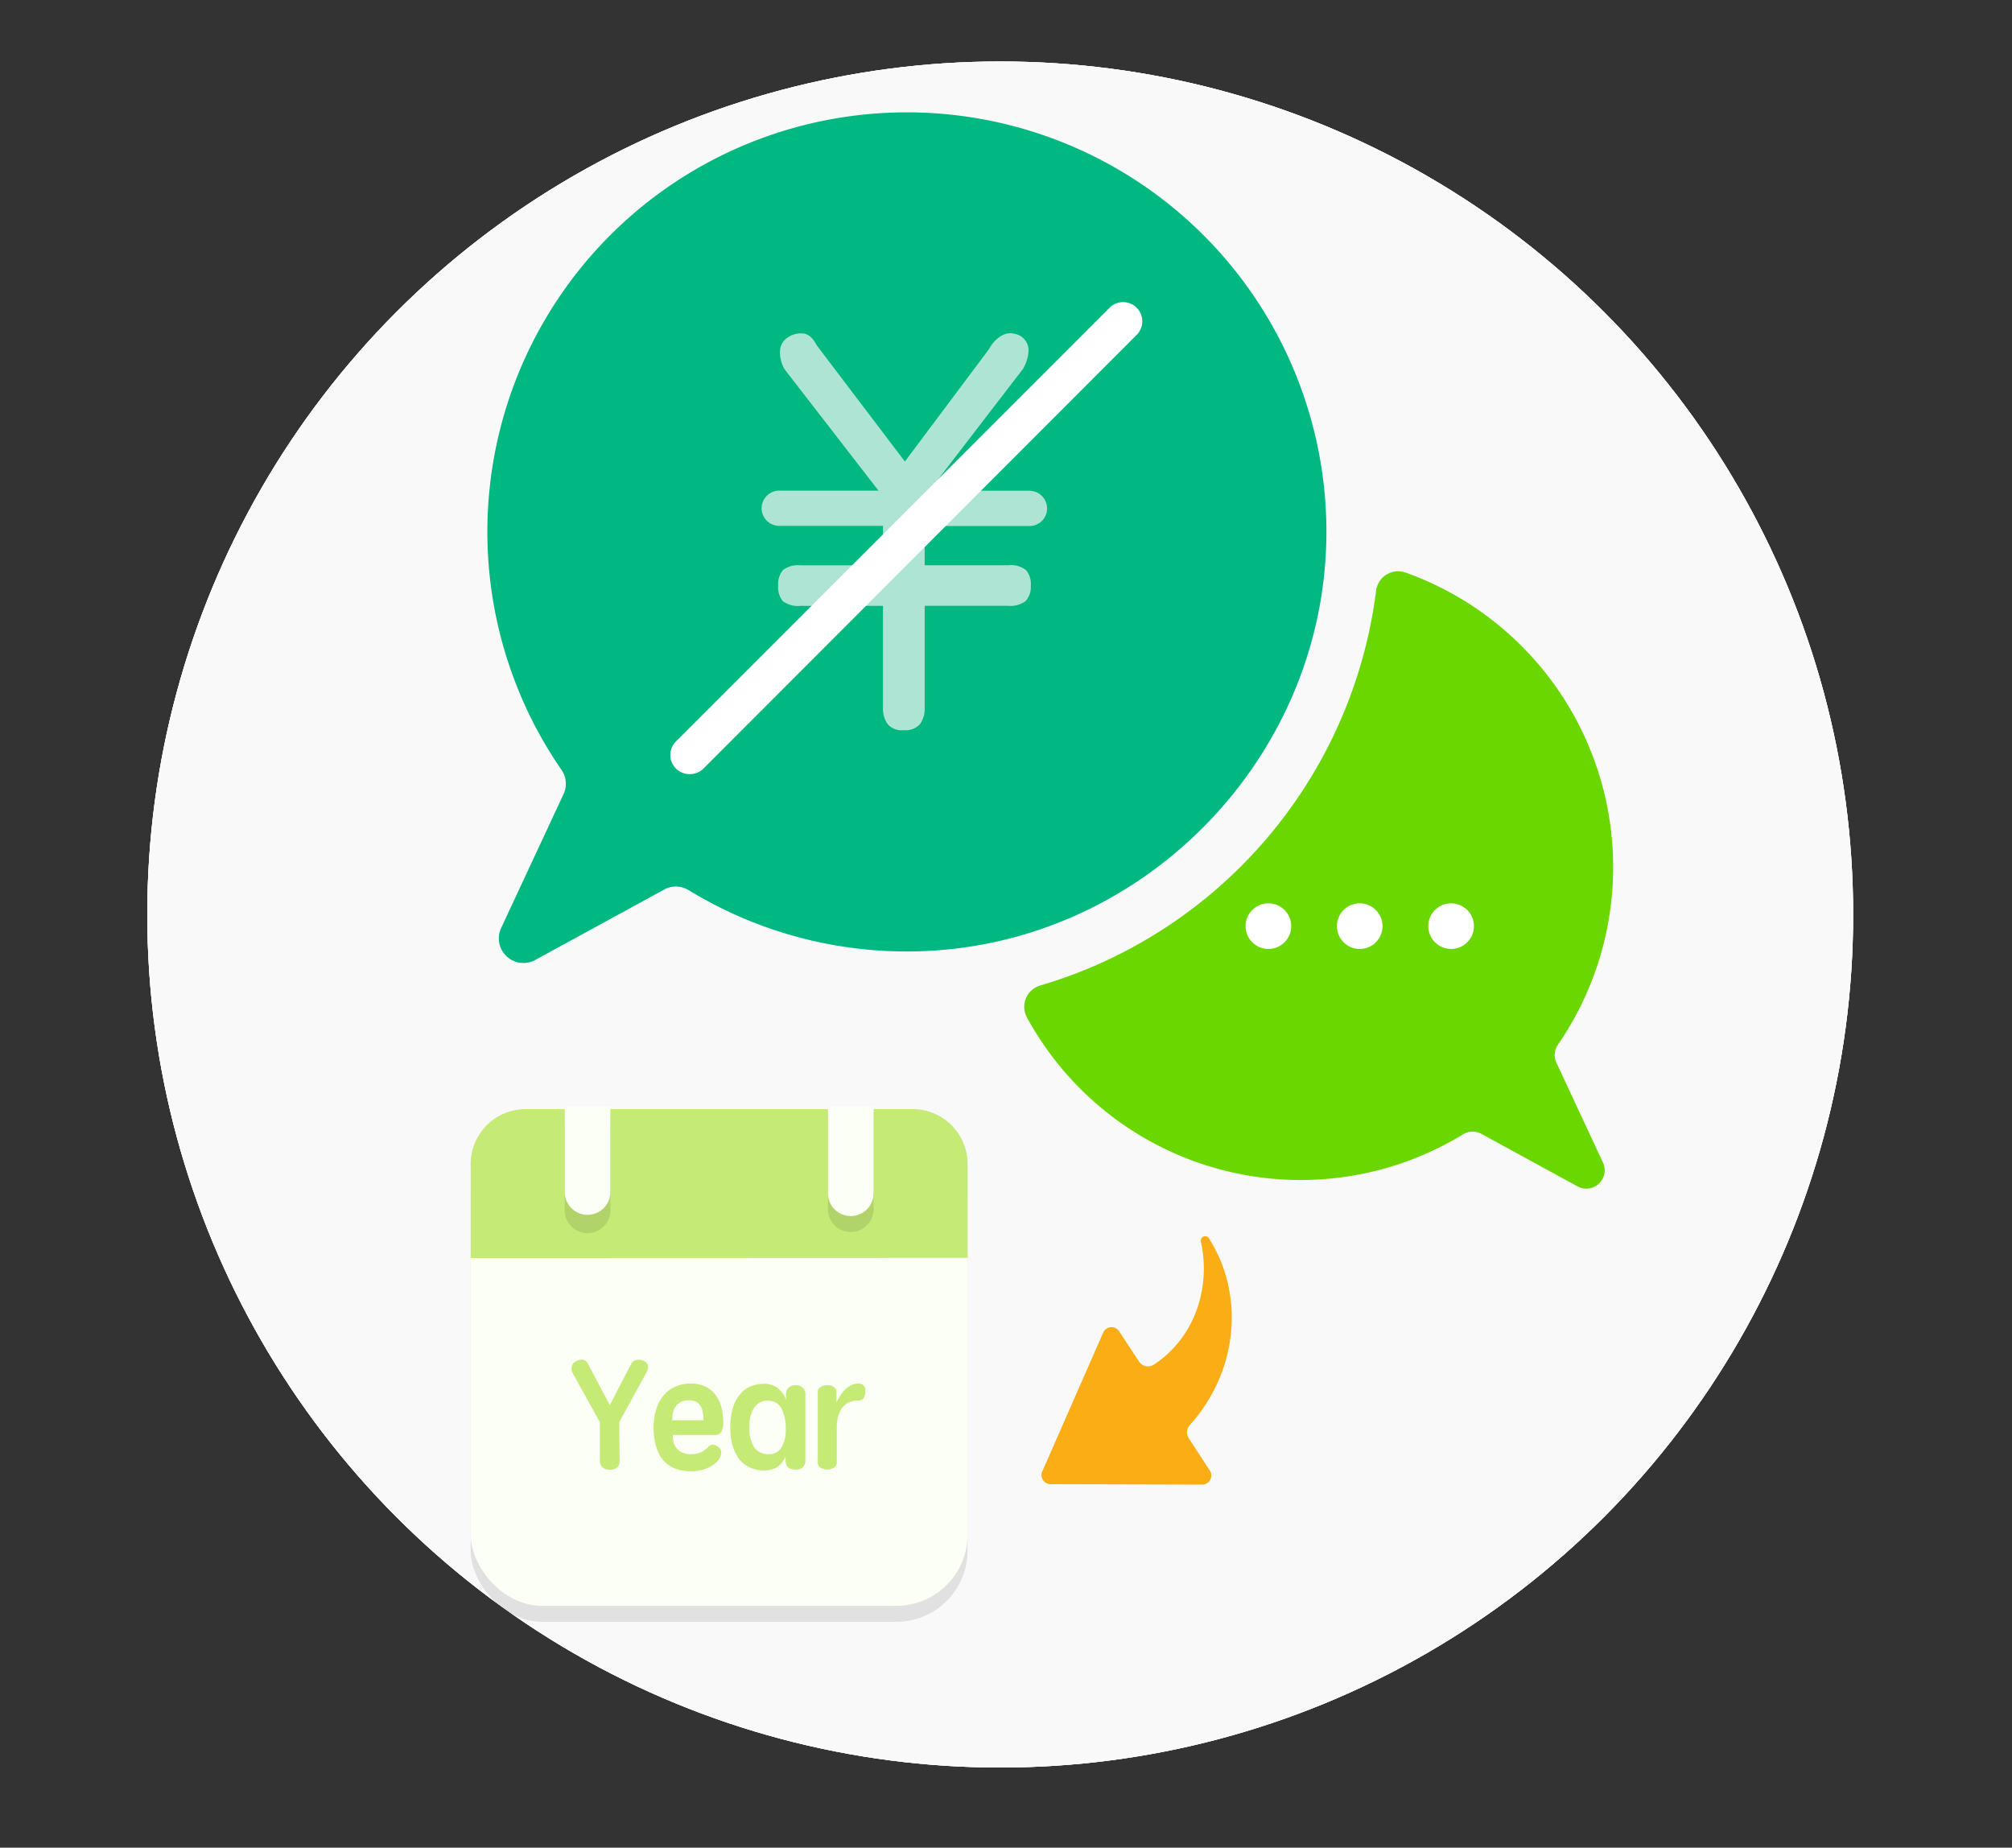
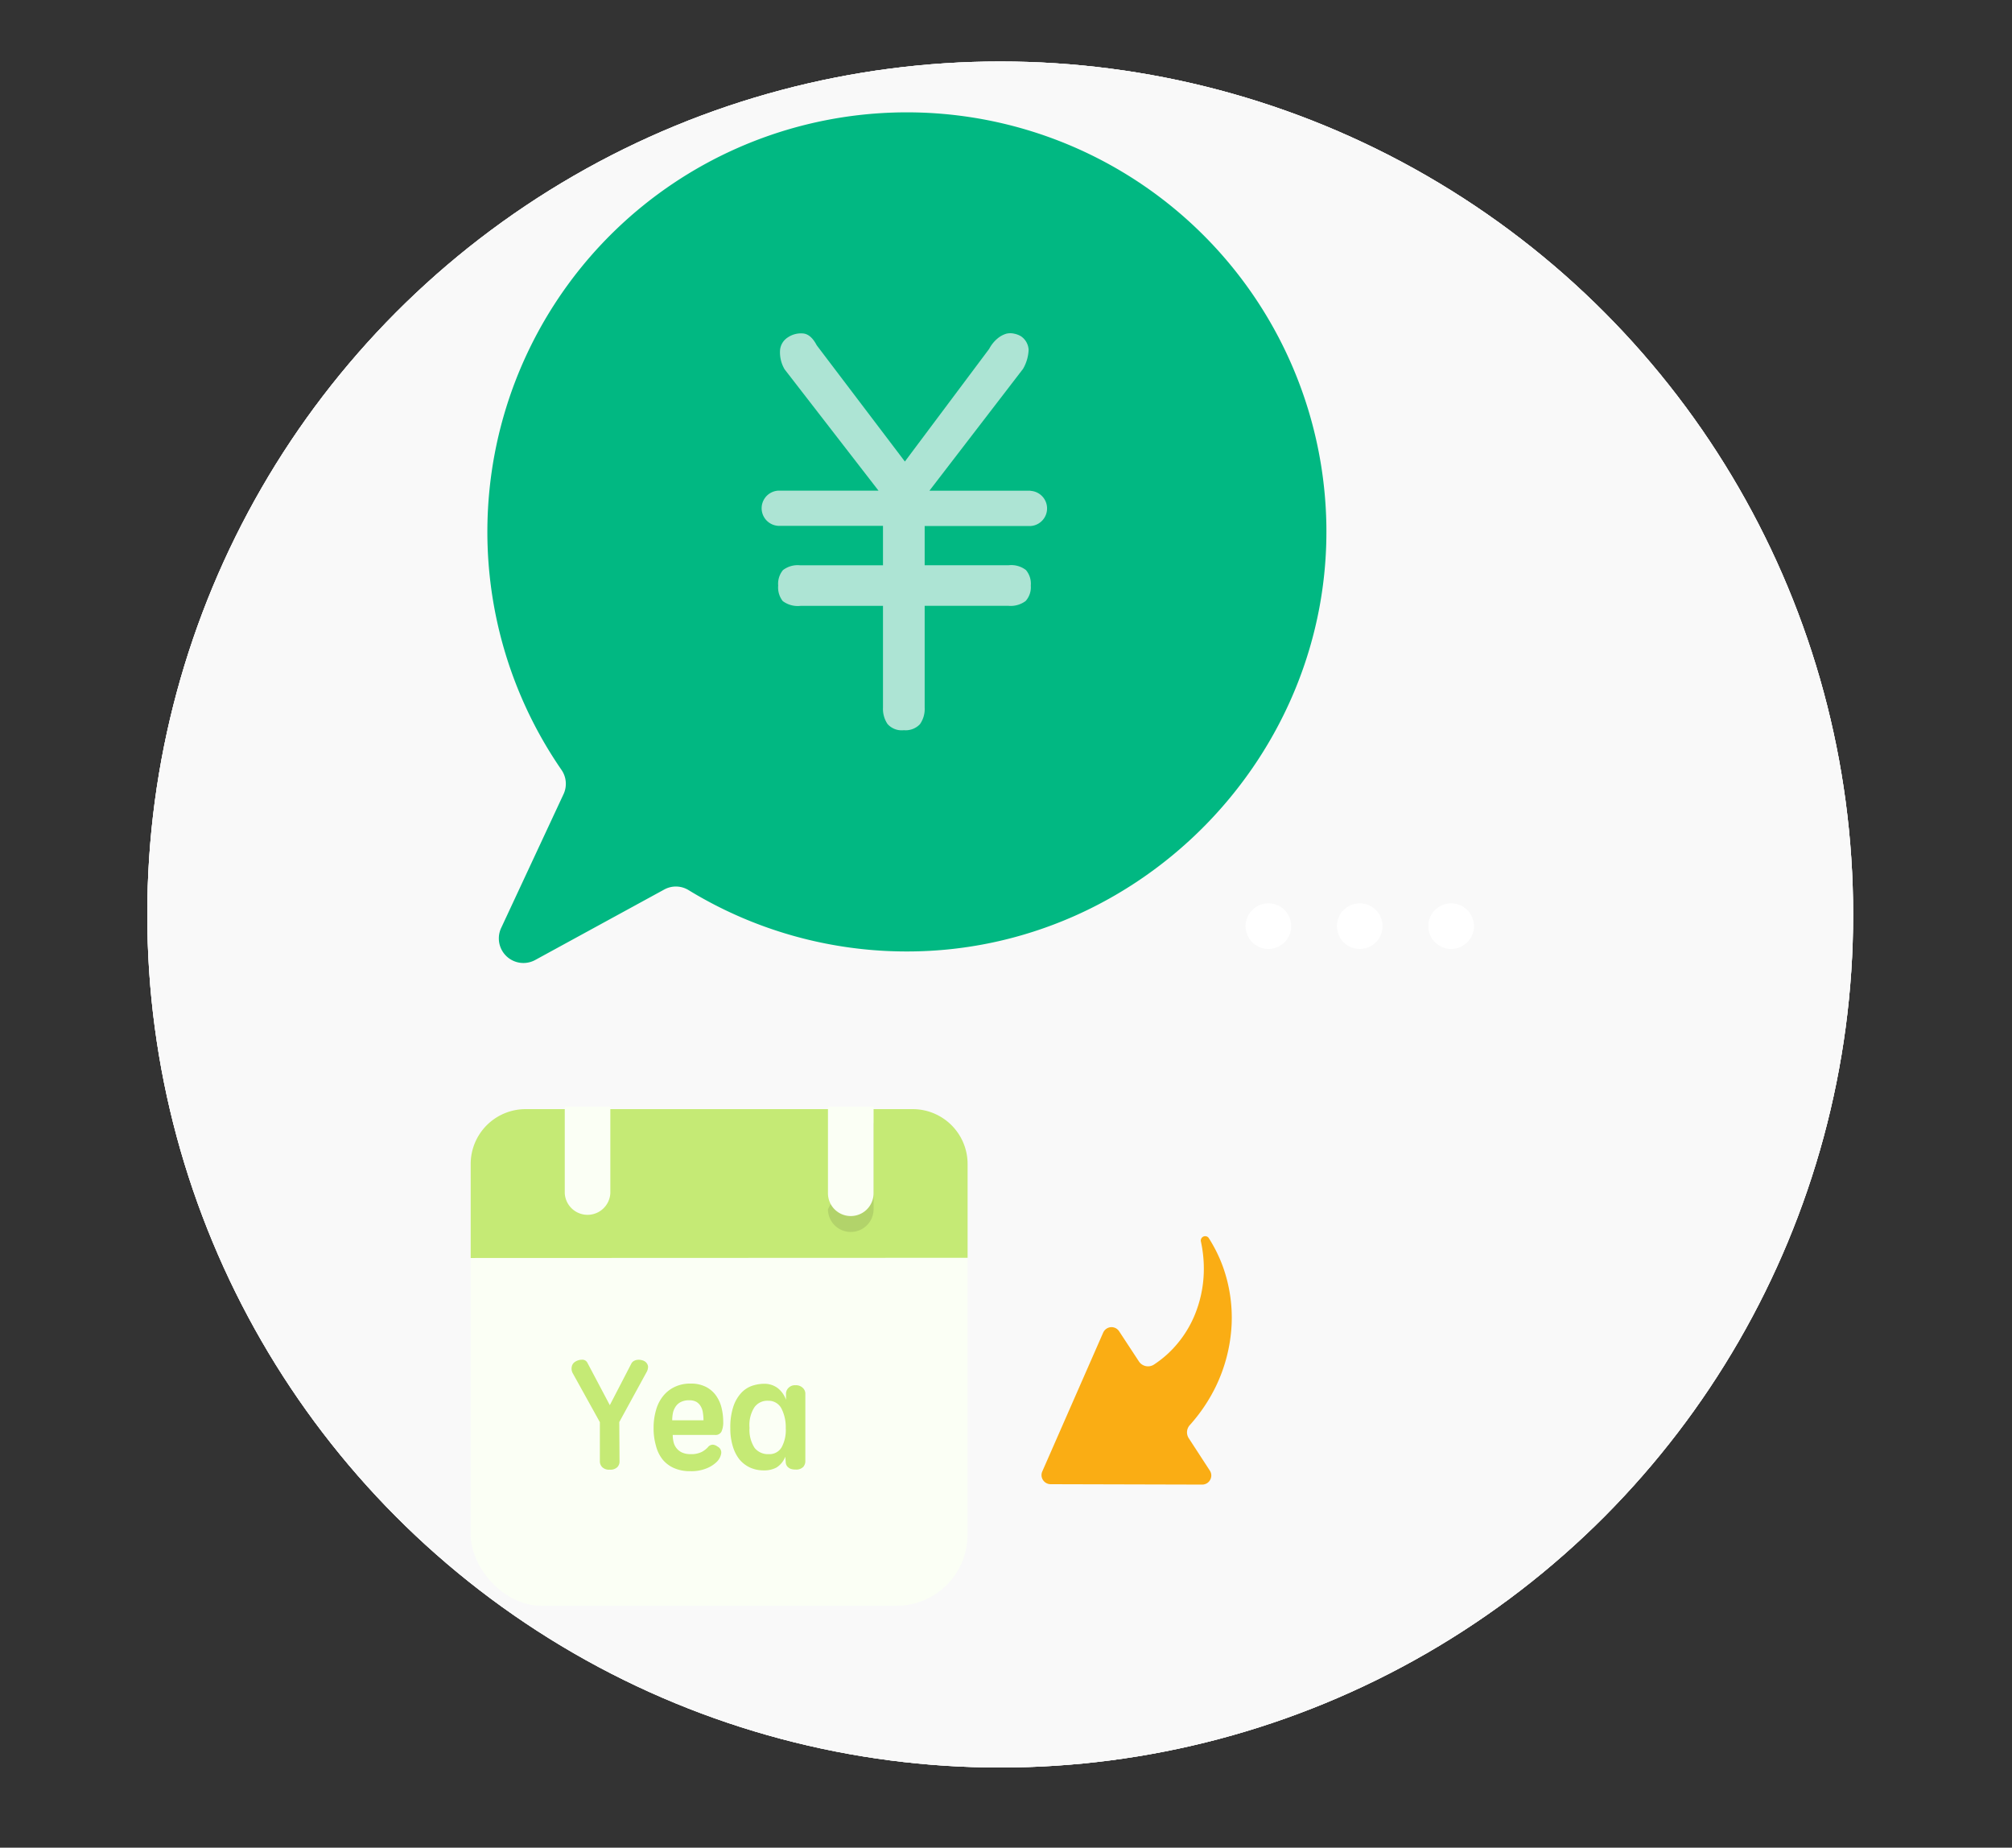
<svg xmlns="http://www.w3.org/2000/svg" viewBox="0 0 306.02 281">
  <rect x="0" y="0" width="306.02" height="281" fill="#333333" stroke="none" />
  <defs>
    <style>.cls-1{isolation:isolate;}.cls-2{fill:#f9f9f9;}.cls-3,.cls-4{mix-blend-mode:multiply;}.cls-4{opacity:0.1;}.cls-5{fill:#fbfff5;}.cls-6{fill:#c5ea75;}.cls-7{fill:#6ad800;}.cls-8{fill:#fff;}.cls-9{fill:#01b882;}.cls-10{opacity:0.7;}.cls-11{fill:#f6f7f7;}.cls-12{fill:#faad14;}</style>
  </defs>
  <title>官网_服务与支持&amp;amp;发展历程</title>
  <g class="cls-1">
    <g id="圖層_1" data-name="圖層 1">
      <circle class="cls-2" cx="152.13" cy="139.08" r="129.73" />
      <circle class="cls-2" cx="152.13" cy="139.08" r="129.73" />
      <g class="cls-3">
        <circle class="cls-2" cx="152.13" cy="139.08" r="129.73" />
      </g>
      <g class="cls-4">
-         <rect x="71.59" y="171.08" width="75.57" height="75.57" rx="10.83" ry="10.83" />
-       </g>
+         </g>
      <rect class="cls-5" x="71.59" y="168.65" width="75.57" height="75.57" rx="10.83" ry="10.83" />
      <path class="cls-6" d="M147.17,191.29V177a8.35,8.35,0,0,0-8.33-8.32H79.92A8.35,8.35,0,0,0,71.59,177v14.32Z" />
      <g class="cls-4">
-         <path d="M92.83,170.74v13.15a3.47,3.47,0,1,1-6.93,0V170.74" />
-         <path d="M132.87,170.74v13.15a3.47,3.47,0,0,1-6.94,0V170.74" />
+         <path d="M132.87,170.74v13.15a3.47,3.47,0,0,1-6.94,0" />
      </g>
      <path class="cls-5" d="M92.83,168.32v13.15a3.47,3.47,0,0,1-6.93,0V168.32" />
      <path class="cls-5" d="M132.87,168.32v13.15a3.47,3.47,0,0,1-6.94,0V168.32" />
      <path class="cls-6" d="M94.23,222.29a1.2,1.2,0,0,1-.34.84,1.49,1.49,0,0,1-1.15.38,1.46,1.46,0,0,1-1.16-.4,1.25,1.25,0,0,1-.34-.82v-6l-4.14-7.47a1.45,1.45,0,0,1-.14-.95,1.12,1.12,0,0,1,.57-.8,1.9,1.9,0,0,1,1-.28.85.85,0,0,1,.81.46l3.41,6.45,3.29-6.35a.94.94,0,0,1,.45-.41,1.3,1.3,0,0,1,.57-.14,1.75,1.75,0,0,1,.56.06A1.25,1.25,0,0,1,98,207a1.12,1.12,0,0,1,.57.82,1.7,1.7,0,0,1-.24.88l-4.14,7.57Z" />
      <path class="cls-6" d="M105,223.74a5.93,5.93,0,0,1-2.48-.47,4.61,4.61,0,0,1-1.75-1.32,5.54,5.54,0,0,1-1-2.07,9.44,9.44,0,0,1-.36-2.7,9.56,9.56,0,0,1,.36-2.69,5.89,5.89,0,0,1,1.06-2.14,5,5,0,0,1,1.76-1.41,5.44,5.44,0,0,1,2.46-.52,5,5,0,0,1,2.26.47,4.29,4.29,0,0,1,1.53,1.26,5.37,5.37,0,0,1,.88,1.85,8.88,8.88,0,0,1,.28,2.22,3.43,3.43,0,0,1-.26,1.49,1,1,0,0,1-1,.52h-6.42a4.7,4.7,0,0,0,.12,1.05,2.33,2.33,0,0,0,.43.93,2.27,2.27,0,0,0,.84.68,3.07,3.07,0,0,0,1.34.26,3.58,3.58,0,0,0,1.65-.32,3.46,3.46,0,0,0,.95-.71,1,1,0,0,1,.51-.37.88.88,0,0,1,.48,0,1.32,1.32,0,0,1,.4.18l.29.19a1,1,0,0,1,.35,1,2.35,2.35,0,0,1-.67,1.21,4.71,4.71,0,0,1-1.59,1A6.07,6.07,0,0,1,105,223.74ZM107,216a7.11,7.11,0,0,0-.09-1.14,2.56,2.56,0,0,0-.34-1,1.87,1.87,0,0,0-.65-.66,2.12,2.12,0,0,0-1.07-.24,2.65,2.65,0,0,0-1.35.29,2,2,0,0,0-.79.75,2.67,2.67,0,0,0-.38,1,5.74,5.74,0,0,0-.09,1Z" />
      <path class="cls-6" d="M119.44,221.54a3.38,3.38,0,0,1-1.33,1.64,3.89,3.89,0,0,1-1.94.44,5,5,0,0,1-2.09-.43,4.63,4.63,0,0,1-1.63-1.26,6,6,0,0,1-1-2,9.29,9.29,0,0,1-.37-2.75,10,10,0,0,1,.43-3.17,5.73,5.73,0,0,1,1.15-2.08,4.07,4.07,0,0,1,1.64-1.14,5.82,5.82,0,0,1,1.94-.34,3.36,3.36,0,0,1,2,.62,3.89,3.89,0,0,1,1.31,1.81v-1a1.24,1.24,0,0,1,.36-.79,1.38,1.38,0,0,1,1.11-.42,1.46,1.46,0,0,1,1.11.43,1.2,1.2,0,0,1,.36.78v10.4a1.37,1.37,0,0,1-.29.78,1.46,1.46,0,0,1-1.2.43,2.12,2.12,0,0,1-.75-.11,1.29,1.29,0,0,1-.46-.31,1,1,0,0,1-.23-.39,1.49,1.49,0,0,1-.06-.4ZM114,217.15a5,5,0,0,0,.78,3.06,2.59,2.59,0,0,0,2.12.94,2.14,2.14,0,0,0,2-1.07,5.49,5.49,0,0,0,.61-2.9,6.18,6.18,0,0,0-.67-3,2.2,2.2,0,0,0-2-1.15,2.41,2.41,0,0,0-2.1,1A5,5,0,0,0,114,217.15Z" />
-       <path class="cls-6" d="M130.51,213a3.23,3.23,0,0,0-1.43.3,2.73,2.73,0,0,0-1,.84,3.67,3.67,0,0,0-.61,1.29,6.34,6.34,0,0,0-.2,1.61v5.47a.81.81,0,0,1-.41.68,1.91,1.91,0,0,1-2.07,0,.83.83,0,0,1-.41-.67V211.64a.81.81,0,0,1,.43-.7,1.84,1.84,0,0,1,1-.28,1.72,1.72,0,0,1,1,.28.8.8,0,0,1,.41.7v1.63c.14-.28.31-.58.51-.91a5,5,0,0,1,.7-.92,3.9,3.9,0,0,1,.93-.73,2.48,2.48,0,0,1,1.2-.29,1.15,1.15,0,0,1,.57.12,1,1,0,0,1,.32.28.83.83,0,0,1,.15.35,1.5,1.5,0,0,1,0,.35,1.79,1.79,0,0,1-.29,1.19A1.12,1.12,0,0,1,130.51,213Z" />
-       <path class="cls-7" d="M236.72,161.6a2.75,2.75,0,0,1,.25-2.74,47.58,47.58,0,0,0-23.2-71.79,3.38,3.38,0,0,0-4.47,2.76,72,72,0,0,1-51.09,60.05,3.38,3.38,0,0,0-2,4.88,47.41,47.41,0,0,0,66.31,17.76,2.75,2.75,0,0,1,2.77-.09l14.65,8a2.79,2.79,0,0,0,3.87-3.62Z" />
      <circle class="cls-8" cx="206.81" cy="140.85" r="3.47" />
      <circle class="cls-8" cx="220.71" cy="140.85" r="3.47" />
      <circle class="cls-8" cx="192.92" cy="140.85" r="3.47" />
      <path class="cls-9" d="M133.8,17.22a63.79,63.79,0,0,0-48.41,99.85,3.72,3.72,0,0,1,.34,3.67l-9.51,20.4A3.74,3.74,0,0,0,81.4,146l19.65-10.73a3.68,3.68,0,0,1,3.71.12,63.62,63.62,0,0,0,33.33,9.31c35.4-.08,64.38-29.78,63.64-65.17A63.81,63.81,0,0,0,133.8,17.22Z" />
      <g class="cls-10">
        <path class="cls-11" d="M156.74,74.63H141.36L155.6,56.1a6.25,6.25,0,0,0,.85-2.91,2.65,2.65,0,0,0-1.18-2.06,3.23,3.23,0,0,0-1-.38,2.63,2.63,0,0,0-1.21,0,3.72,3.72,0,0,0-1.34.73,5.21,5.21,0,0,0-1.27,1.58L137.63,70.19,124.22,52.51c-.6-1.15-1.31-1.75-2.12-1.8a3.56,3.56,0,0,0-2.27.6,2.56,2.56,0,0,0-1.19,2,5.06,5.06,0,0,0,.7,2.86l14.28,18.45H118.36a2.68,2.68,0,0,0,0,5.35H134.3v6H121.69a3.69,3.69,0,0,0-2.6.73,3.27,3.27,0,0,0-.73,2.36,3.35,3.35,0,0,0,.69,2.35,3.81,3.81,0,0,0,2.73.73H134.3v15.48a4.13,4.13,0,0,0,.69,2.49,2.87,2.87,0,0,0,2.48.94,3,3,0,0,0,2.44-.9,4,4,0,0,0,.73-2.53V92.13h12.68A3.82,3.82,0,0,0,156,91.4a3.14,3.14,0,0,0,.78-2.35,3.22,3.22,0,0,0-.74-2.36,3.67,3.67,0,0,0-2.6-.73H140.64V80h16.1a2.68,2.68,0,0,0,0-5.35Z" />
      </g>
-       <path class="cls-8" d="M104.91,117.73a2.91,2.91,0,0,1-2.07-5l66.08-66.08A2.92,2.92,0,0,1,173,50.81L107,116.88A2.91,2.91,0,0,1,104.91,117.73Z" />
      <path class="cls-12" d="M182.64,188.74a19.53,19.53,0,0,1,.46,4.34,18.41,18.41,0,0,1-1.54,7.27,16.8,16.8,0,0,1-4,5.59,16.55,16.55,0,0,1-2.08,1.61,1.66,1.66,0,0,1-2.26-.51l-3-4.57a1.39,1.39,0,0,0-1.27-.63,1.41,1.41,0,0,0-1.16.83l-9.26,21.11a1.36,1.36,0,0,0,.11,1.31,1.39,1.39,0,0,0,1.15.63l23.06.06a1.4,1.4,0,0,0,.75-.22,1.31,1.31,0,0,0,.46-.5,1.35,1.35,0,0,0-.05-1.41l-3.19-4.9a1.64,1.64,0,0,1,.13-2,25.47,25.47,0,0,0,3.93-5.8,24.36,24.36,0,0,0,2.44-9.4,23,23,0,0,0-1.35-9,22.07,22.07,0,0,0-2.16-4.32A.67.67,0,0,0,182.64,188.74Z" />
    </g>
  </g>
</svg>